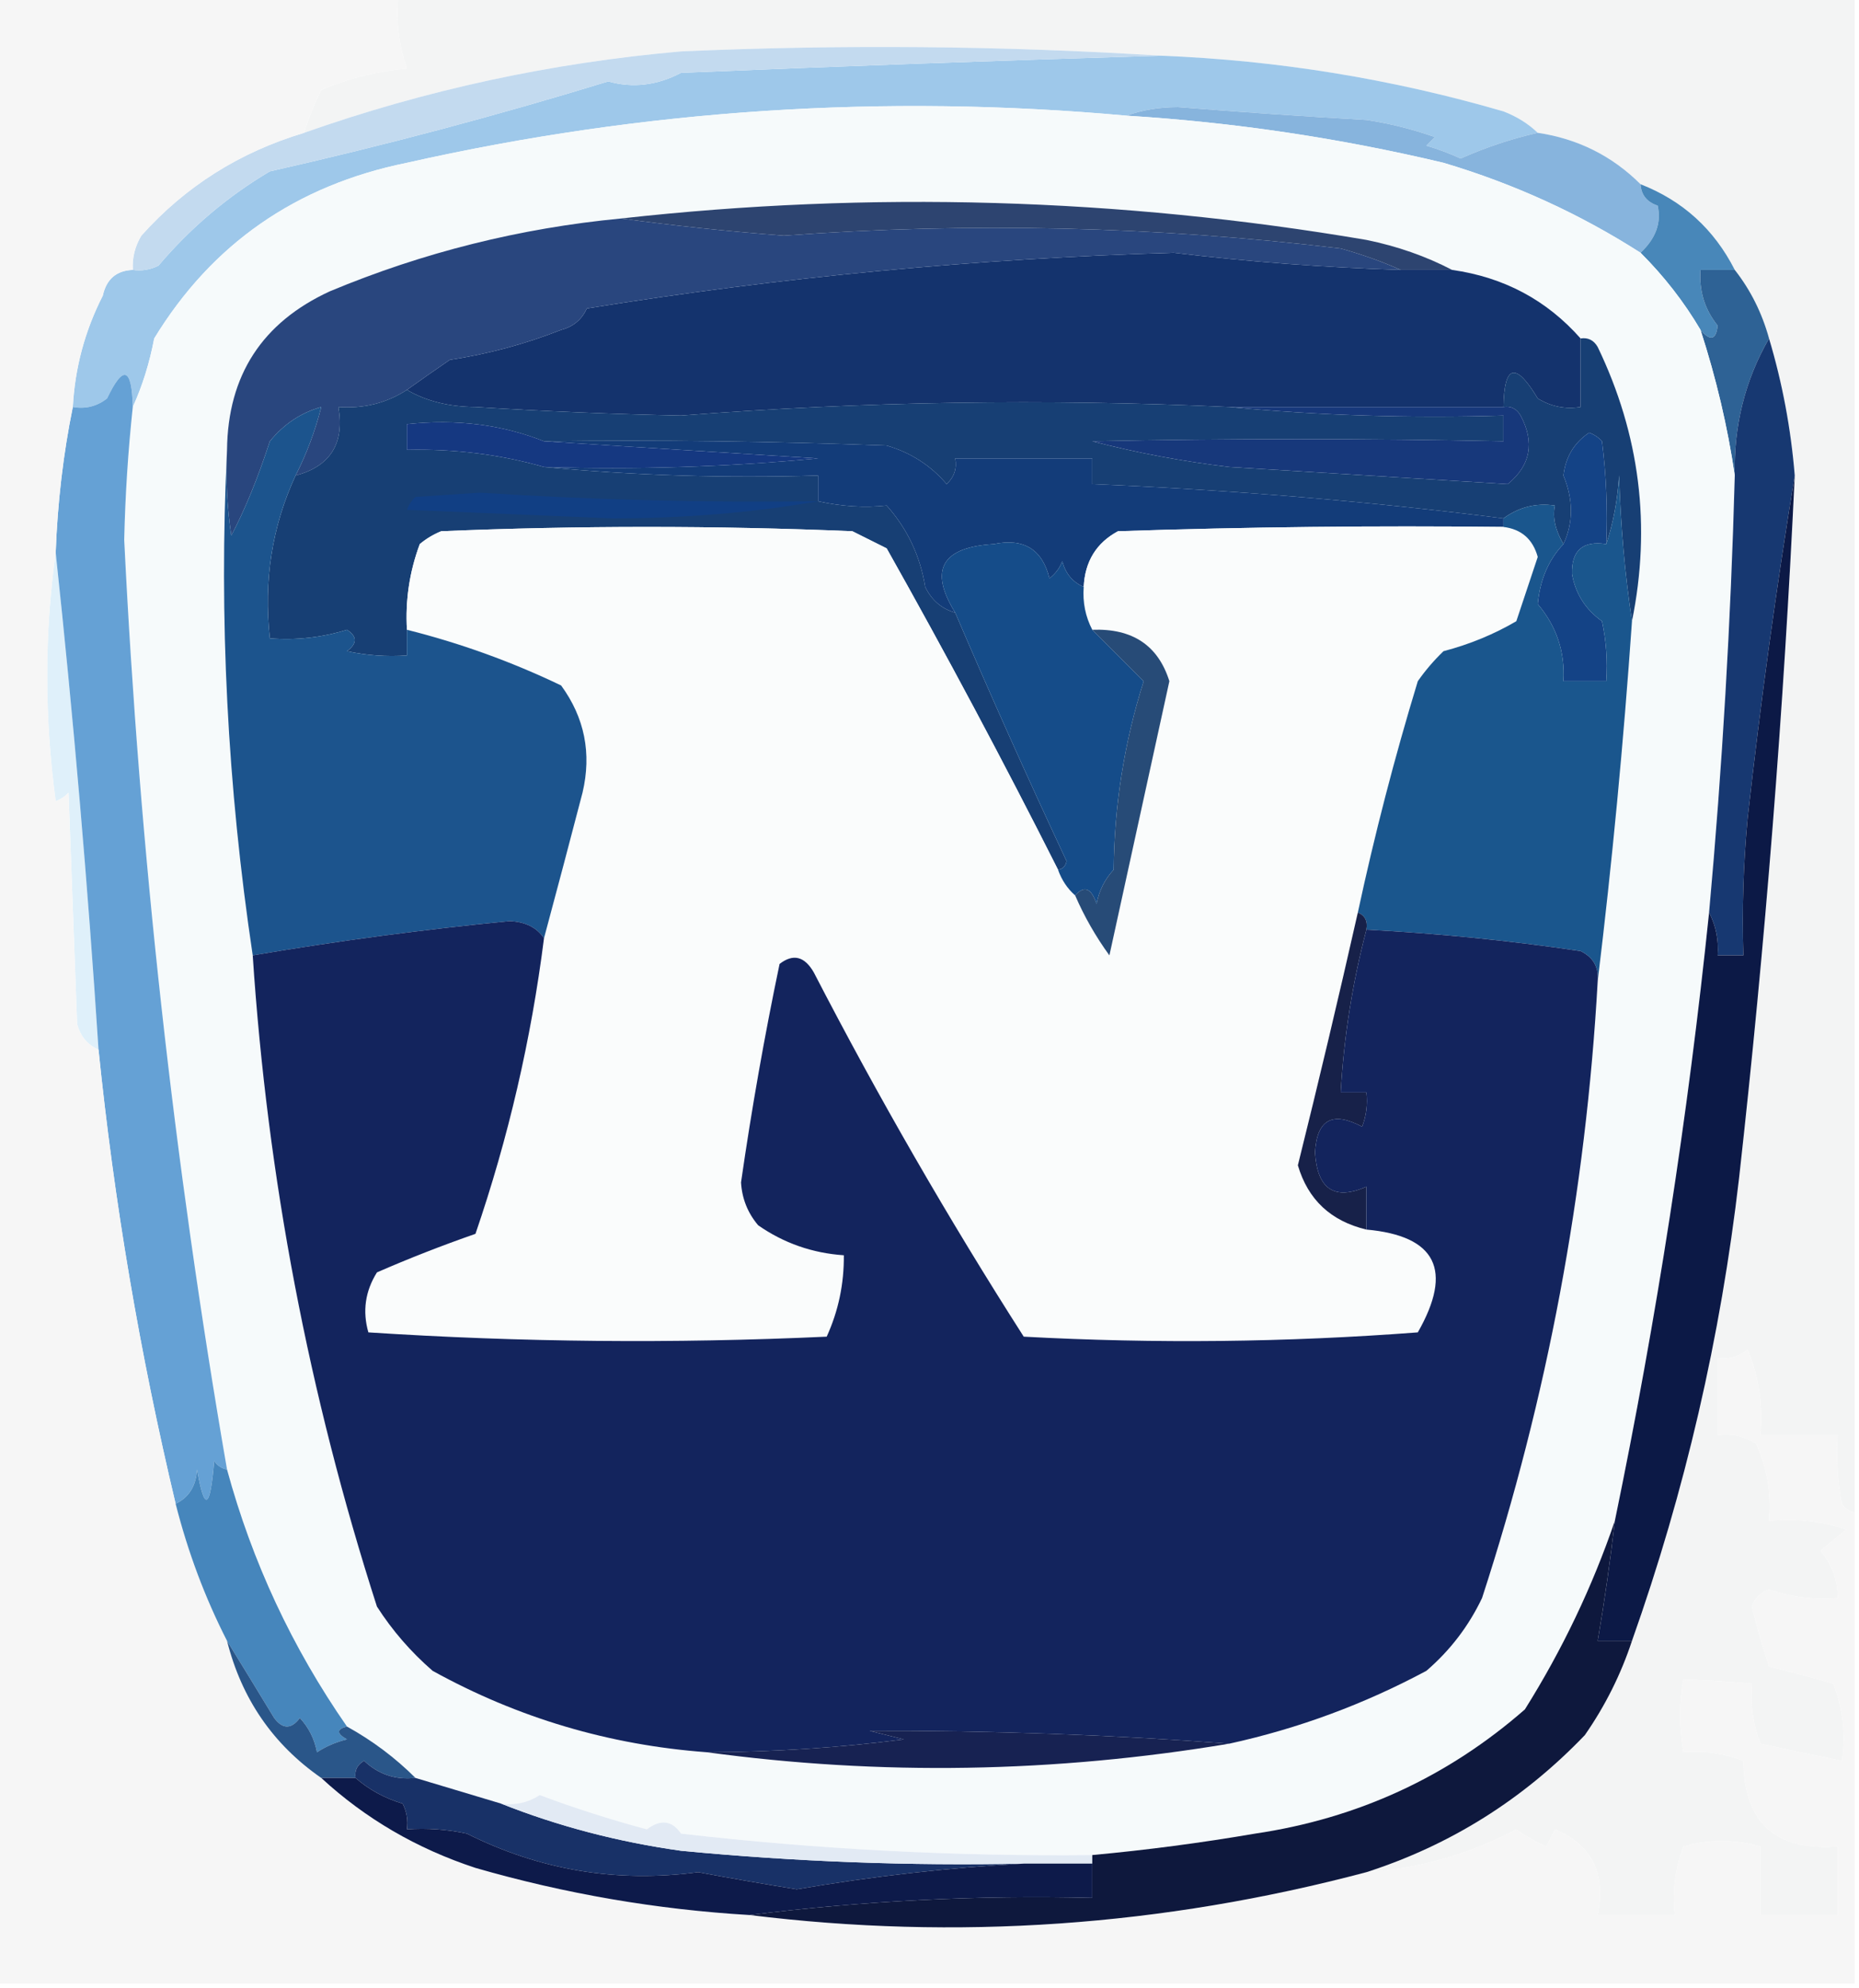
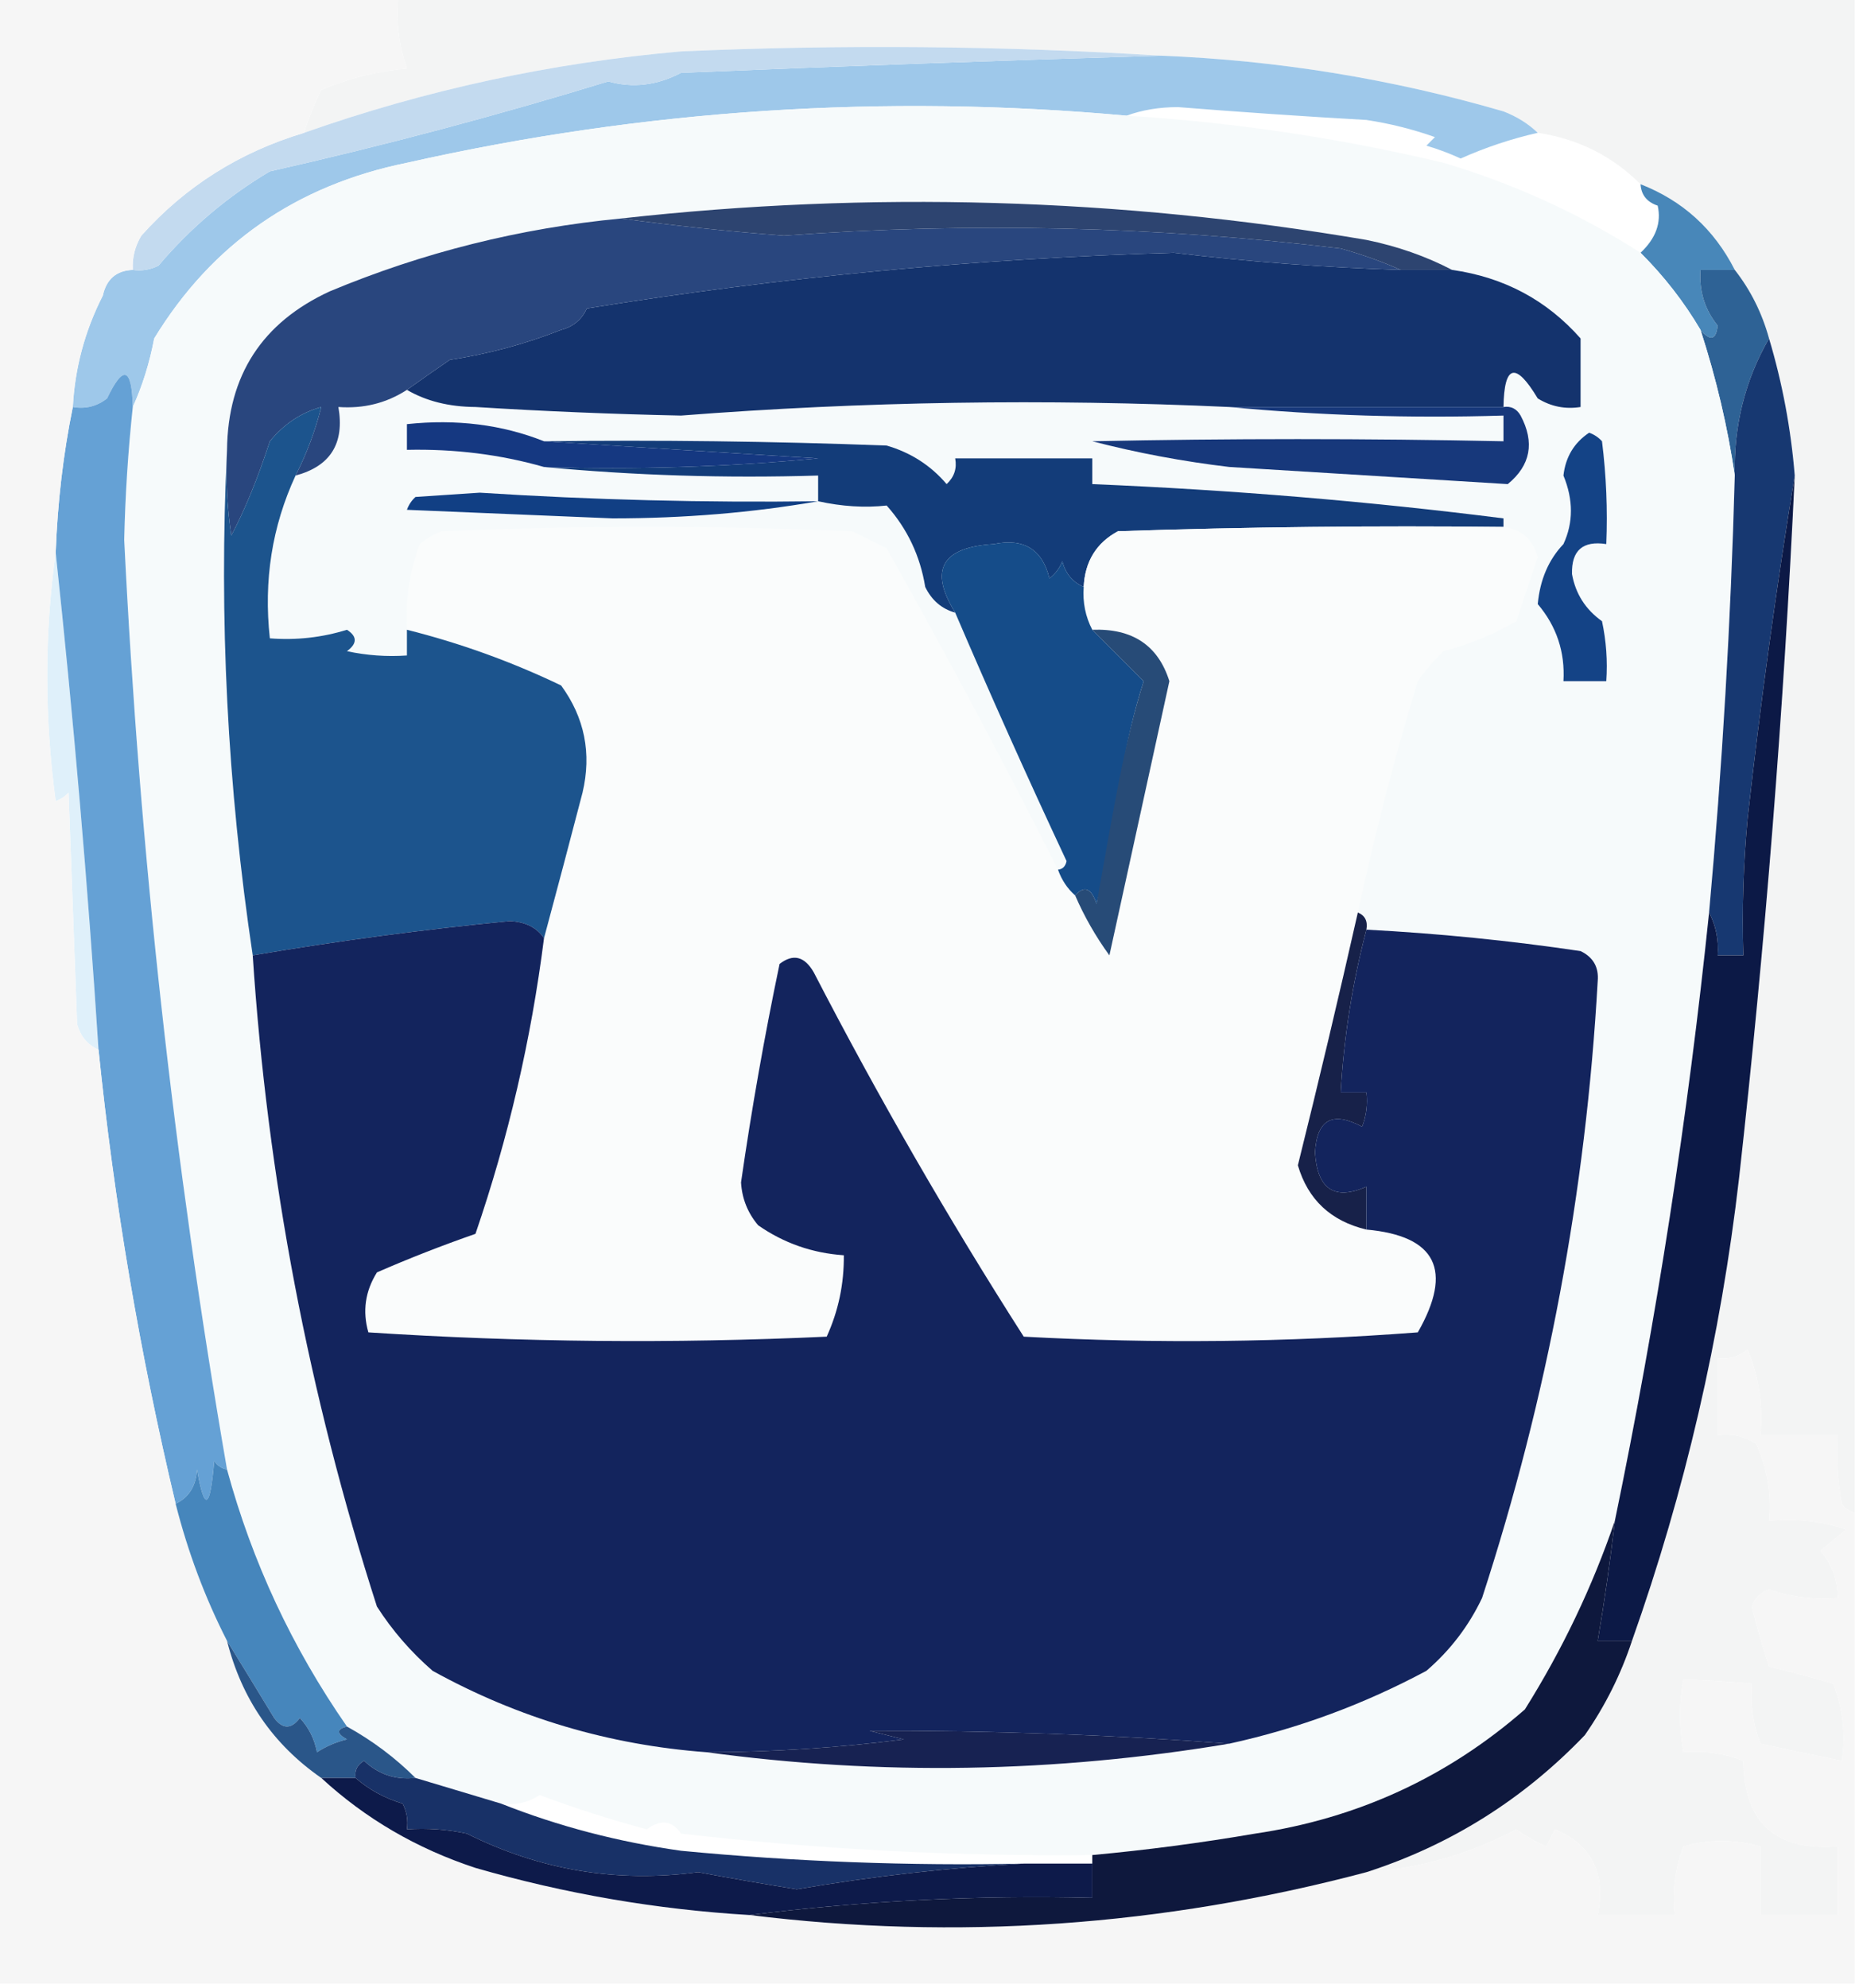
<svg xmlns="http://www.w3.org/2000/svg" version="1.1" width="217px" height="232px" style="shape-rendering:geometricPrecision; text-rendering:geometricPrecision; image-rendering:optimizeQuality; fill-rule:evenodd; clip-rule:evenodd">
  <g>
    <path style="opacity:1" fill="#f3f4f4" d="M 46.5,-0.5 C 103.167,-0.5 159.833,-0.5 216.5,-0.5C 216.5,58.5 216.5,117.5 216.5,176.5C 215.883,176.389 215.383,176.056 215,175.5C 214.503,172.854 214.336,170.187 214.5,167.5C 211.5,167.5 208.5,167.5 205.5,167.5C 205.816,164.022 205.316,160.688 204,157.5C 202.989,158.337 201.822,158.67 200.5,158.5C 200.5,161.5 200.5,164.5 200.5,167.5C 202.144,167.286 203.644,167.62 205,168.5C 206.289,171.351 206.789,174.351 206.5,177.5C 209.572,177.183 212.572,177.516 215.5,178.5C 214.5,179.333 213.5,180.167 212.5,181C 213.861,182.584 214.528,184.418 214.5,186.5C 211.751,186.726 209.084,186.393 206.5,185.5C 205.5,185.833 204.833,186.5 204.5,187.5C 205.06,189.854 205.727,192.187 206.5,194.5C 209.039,195.115 211.539,195.782 214,196.5C 215.124,199.442 215.458,202.442 215,205.5C 211.871,204.87 208.704,204.204 205.5,203.5C 204.626,201.253 204.292,198.92 204.5,196.5C 201.786,196.25 199.119,196.083 196.5,196C 195.987,198.718 195.987,201.551 196.5,204.5C 198.92,204.292 201.253,204.626 203.5,205.5C 203.585,212.717 207.252,216.05 214.5,215.5C 214.5,218.167 214.5,220.833 214.5,223.5C 211.5,223.5 208.5,223.5 205.5,223.5C 205.5,220.833 205.5,218.167 205.5,215.5C 202.451,214.643 199.451,214.643 196.5,215.5C 195.52,218.086 195.187,220.753 195.5,223.5C 192.5,223.5 189.5,223.5 186.5,223.5C 187.483,218.645 185.817,215.312 181.5,213.5C 181.167,214.167 180.833,214.833 180.5,215.5C 179.252,214.96 178.085,214.293 177,213.5C 171.571,216.395 165.738,218.061 159.5,218.5C 169.301,215.344 177.801,210.011 185,202.5C 187.372,199.09 189.205,195.423 190.5,191.5C 196.693,174.035 200.859,156.035 203,137.5C 206.05,110.231 208.217,82.897 209.5,55.5C 209.054,50.033 208.054,44.7 206.5,39.5C 205.674,36.515 204.341,33.849 202.5,31.5C 200.087,26.752 196.42,23.419 191.5,21.5C 188.184,18.196 184.184,16.196 179.5,15.5C 178.4,14.441 177.066,13.608 175.5,13C 162.436,9.2 149.103,7.034 135.5,6.5C 117.005,5.338 98.338,5.171 79.5,6C 64.356,7.323 49.689,10.49 35.5,15.5C 36.011,13.805 36.678,12.139 37.5,10.5C 40.693,9.134 44.026,8.301 47.5,8C 46.556,5.281 46.223,2.448 46.5,-0.5 Z" />
  </g>
  <g>
    <path style="opacity:1" fill="#9ec8ea" d="M 135.5,6.5 C 149.103,7.034 162.436,9.2 175.5,13C 177.066,13.608 178.4,14.441 179.5,15.5C 176.433,16.195 173.433,17.195 170.5,18.5C 169.205,17.902 167.872,17.402 166.5,17C 166.833,16.667 167.167,16.333 167.5,16C 164.899,15.08 162.232,14.413 159.5,14C 152.161,13.583 144.827,13.083 137.5,12.5C 135.304,12.505 133.304,12.838 131.5,13.5C 103.191,10.932 75.191,12.765 47.5,19C 34.572,21.626 24.739,28.46 18,39.5C 17.454,42.379 16.621,45.046 15.5,47.5C 15.392,42.863 14.392,42.53 12.5,46.5C 11.311,47.429 9.978,47.762 8.5,47.5C 8.744,42.933 9.91,38.599 12,34.5C 12.422,32.574 13.589,31.574 15.5,31.5C 16.552,31.649 17.552,31.483 18.5,31C 22.253,26.575 26.587,22.908 31.5,20C 44.83,16.989 57.997,13.489 71,9.5C 73.844,10.308 76.677,9.974 79.5,8.5C 98.169,7.722 116.836,7.056 135.5,6.5 Z" />
  </g>
  <g>
-     <path style="opacity:1" fill="#87b4dd" d="M 131.5,13.5 C 133.304,12.838 135.304,12.505 137.5,12.5C 144.827,13.083 152.161,13.583 159.5,14C 162.232,14.413 164.899,15.08 167.5,16C 167.167,16.333 166.833,16.667 166.5,17C 167.872,17.402 169.205,17.902 170.5,18.5C 173.433,17.195 176.433,16.195 179.5,15.5C 184.184,16.196 188.184,18.196 191.5,21.5C 191.577,22.75 192.244,23.583 193.5,24C 193.951,25.989 193.285,27.823 191.5,29.5C 184.388,24.946 176.721,21.446 168.5,19C 156.322,16.103 143.989,14.27 131.5,13.5 Z" />
-   </g>
+     </g>
  <g>
    <path style="opacity:1" fill="#c3daef" d="M 135.5,6.5 C 116.836,7.056 98.169,7.722 79.5,8.5C 76.677,9.974 73.844,10.308 71,9.5C 57.997,13.489 44.83,16.989 31.5,20C 26.587,22.908 22.253,26.575 18.5,31C 17.552,31.483 16.552,31.649 15.5,31.5C 15.421,30.07 15.754,28.736 16.5,27.5C 21.634,21.757 27.968,17.757 35.5,15.5C 49.689,10.49 64.356,7.323 79.5,6C 98.338,5.171 117.005,5.338 135.5,6.5 Z" />
  </g>
  <g>
    <path style="opacity:1" fill="#4887b9" d="M 191.5,21.5 C 196.42,23.419 200.087,26.752 202.5,31.5C 201.167,31.5 199.833,31.5 198.5,31.5C 198.321,33.954 198.987,36.121 200.5,38C 200.317,39.684 199.65,39.85 198.5,38.5C 196.58,35.238 194.246,32.238 191.5,29.5C 193.285,27.823 193.951,25.989 193.5,24C 192.244,23.583 191.577,22.75 191.5,21.5 Z" />
  </g>
  <g>
    <path style="opacity:1" fill="#2e6295" d="M 202.5,31.5 C 204.341,33.849 205.674,36.515 206.5,39.5C 203.696,44.37 202.362,49.703 202.5,55.5C 201.667,49.827 200.333,44.16 198.5,38.5C 199.65,39.85 200.317,39.684 200.5,38C 198.987,36.121 198.321,33.954 198.5,31.5C 199.833,31.5 201.167,31.5 202.5,31.5 Z" />
  </g>
  <g>
    <path style="opacity:1" fill="#f6fafb" d="M 131.5,13.5 C 143.989,14.27 156.322,16.103 168.5,19C 176.721,21.446 184.388,24.946 191.5,29.5C 194.246,32.238 196.58,35.238 198.5,38.5C 200.333,44.16 201.667,49.827 202.5,55.5C 202.039,72.537 201.039,89.537 199.5,106.5C 197.046,130.231 193.38,153.898 188.5,177.5C 185.875,185.186 182.375,192.52 178,199.5C 168.972,207.393 158.472,212.226 146.5,214C 140.191,215.08 133.858,215.914 127.5,216.5C 111.448,216.663 95.448,215.83 79.5,214C 78.454,212.461 77.121,212.295 75.5,213.5C 71.222,212.349 67.055,211.016 63,209.5C 61.644,210.38 60.144,210.714 58.5,210.5C 55.177,209.508 51.844,208.508 48.5,207.5C 46.14,205.147 43.474,203.147 40.5,201.5C 34.098,192.285 29.431,182.285 26.5,171.5C 20.289,135.605 16.289,99.438 14.5,63C 14.617,57.807 14.95,52.64 15.5,47.5C 16.621,45.046 17.454,42.379 18,39.5C 24.739,28.46 34.572,21.626 47.5,19C 75.191,12.765 103.191,10.932 131.5,13.5 Z" />
  </g>
  <g>
    <path style="opacity:1" fill="#14336d" d="M 163.5,31.5 C 165.5,31.5 167.5,31.5 169.5,31.5C 175.547,32.355 180.547,35.021 184.5,39.5C 184.5,42.167 184.5,44.833 184.5,47.5C 182.712,47.785 181.045,47.452 179.5,46.5C 176.918,42.2 175.584,42.533 175.5,47.5C 164.833,47.5 154.167,47.5 143.5,47.5C 122.09,46.516 100.757,46.849 79.5,48.5C 71.493,48.333 63.493,48 55.5,47.5C 52.41,47.478 49.743,46.812 47.5,45.5C 49.1,44.356 50.767,43.189 52.5,42C 56.971,41.318 61.304,40.151 65.5,38.5C 66.91,38.132 67.91,37.299 68.5,36C 91.173,32.332 114.006,30.166 137,29.5C 145.808,30.558 154.641,31.225 163.5,31.5 Z" />
  </g>
  <g>
    <path style="opacity:1" fill="#29467e" d="M 72.5,25.5 C 78.665,26.339 84.998,27.006 91.5,27.5C 113.219,25.906 134.886,26.406 156.5,29C 159.004,29.698 161.337,30.531 163.5,31.5C 154.641,31.225 145.808,30.558 137,29.5C 114.006,30.166 91.173,32.332 68.5,36C 67.91,37.299 66.91,38.132 65.5,38.5C 61.304,40.151 56.971,41.318 52.5,42C 50.767,43.189 49.1,44.356 47.5,45.5C 45.117,47.046 42.451,47.713 39.5,47.5C 40.239,51.746 38.573,54.413 34.5,55.5C 35.783,52.99 36.783,50.323 37.5,47.5C 35.133,48.164 33.133,49.497 31.5,51.5C 30.102,55.793 28.602,59.46 27,62.5C 26.502,59.183 26.335,55.85 26.5,52.5C 26.598,43.806 30.598,37.639 38.5,34C 49.391,29.454 60.725,26.621 72.5,25.5 Z" />
  </g>
  <g>
    <path style="opacity:1" fill="#2d4470" d="M 169.5,31.5 C 167.5,31.5 165.5,31.5 163.5,31.5C 161.337,30.531 159.004,29.698 156.5,29C 134.886,26.406 113.219,25.906 91.5,27.5C 84.998,27.006 78.665,26.339 72.5,25.5C 101.608,22.258 130.608,23.091 159.5,28C 163.11,28.738 166.443,29.905 169.5,31.5 Z" />
  </g>
  <g>
-     <path style="opacity:1" fill="#173f74" d="M 184.5,39.5 C 185.376,39.369 186.043,39.703 186.5,40.5C 191.424,50.725 192.757,61.392 190.5,72.5C 189.673,67.015 189.173,61.348 189,55.5C 188.817,58.365 188.317,61.031 187.5,63.5C 187.666,59.486 187.499,55.486 187,51.5C 186.586,51.043 186.086,50.709 185.5,50.5C 183.745,51.67 182.745,53.337 182.5,55.5C 183.663,58.327 183.663,60.993 182.5,63.5C 181.548,61.888 181.214,60.388 181.5,59C 179.311,58.678 177.311,59.178 175.5,60.5C 159.851,58.516 143.851,57.182 127.5,56.5C 127.5,55.5 127.5,54.5 127.5,53.5C 122.167,53.5 116.833,53.5 111.5,53.5C 111.719,54.675 111.386,55.675 110.5,56.5C 108.65,54.323 106.316,52.823 103.5,52C 90.171,51.5 76.838,51.333 63.5,51.5C 58.604,49.554 53.271,48.887 47.5,49.5C 47.5,50.5 47.5,51.5 47.5,52.5C 53.069,52.376 58.402,53.043 63.5,54.5C 73.987,55.494 84.654,55.828 95.5,55.5C 95.5,56.5 95.5,57.5 95.5,58.5C 98.276,59.114 100.943,59.281 103.5,59C 105.912,61.708 107.412,64.875 108,68.5C 108.759,70.063 109.926,71.063 111.5,71.5C 115.602,81.085 119.935,90.752 124.5,100.5C 124.376,101.107 124.043,101.44 123.5,101.5C 117.115,88.842 110.449,76.342 103.5,64C 102.167,63.333 100.833,62.667 99.5,62C 83.5,61.333 67.5,61.333 51.5,62C 50.584,62.374 49.75,62.874 49,63.5C 47.801,66.726 47.301,70.059 47.5,73.5C 47.5,74.5 47.5,75.5 47.5,76.5C 45.143,76.663 42.81,76.497 40.5,76C 41.711,75.107 41.711,74.274 40.5,73.5C 37.579,74.407 34.579,74.74 31.5,74.5C 30.756,67.763 31.756,61.429 34.5,55.5C 38.573,54.413 40.239,51.746 39.5,47.5C 42.451,47.713 45.117,47.046 47.5,45.5C 49.743,46.812 52.41,47.478 55.5,47.5C 63.493,48 71.493,48.333 79.5,48.5C 100.757,46.849 122.09,46.516 143.5,47.5C 153.987,48.494 164.654,48.828 175.5,48.5C 175.5,49.5 175.5,50.5 175.5,51.5C 159.474,51.165 143.474,51.165 127.5,51.5C 132.748,52.858 138.082,53.858 143.5,54.5C 154.394,55.177 165.228,55.844 176,56.5C 178.668,54.308 179.168,51.641 177.5,48.5C 177.043,47.703 176.376,47.369 175.5,47.5C 175.584,42.533 176.918,42.2 179.5,46.5C 181.045,47.452 182.712,47.785 184.5,47.5C 184.5,44.833 184.5,42.167 184.5,39.5 Z" />
-   </g>
+     </g>
  <g>
    <path style="opacity:1" fill="#133c79" d="M 63.5,51.5 C 76.838,51.333 90.171,51.5 103.5,52C 106.316,52.823 108.65,54.323 110.5,56.5C 111.386,55.675 111.719,54.675 111.5,53.5C 116.833,53.5 122.167,53.5 127.5,53.5C 127.5,54.5 127.5,55.5 127.5,56.5C 143.851,57.182 159.851,58.516 175.5,60.5C 175.5,60.833 175.5,61.167 175.5,61.5C 160.496,61.333 145.496,61.5 130.5,62C 127.978,63.359 126.645,65.526 126.5,68.5C 125.21,67.942 124.377,66.942 124,65.5C 123.692,66.308 123.192,66.975 122.5,67.5C 121.673,64.111 119.507,62.778 116,63.5C 109.917,63.859 108.417,66.526 111.5,71.5C 109.926,71.063 108.759,70.063 108,68.5C 107.412,64.875 105.912,61.708 103.5,59C 100.943,59.281 98.276,59.114 95.5,58.5C 95.5,57.5 95.5,56.5 95.5,55.5C 84.654,55.828 73.987,55.494 63.5,54.5C 74.187,54.832 84.854,54.499 95.5,53.5C 84.674,52.833 74.008,52.167 63.5,51.5 Z" />
  </g>
  <g>
    <path style="opacity:1" fill="#153881" d="M 63.5,51.5 C 74.008,52.167 84.674,52.833 95.5,53.5C 84.854,54.499 74.187,54.832 63.5,54.5C 58.402,53.043 53.069,52.376 47.5,52.5C 47.5,51.5 47.5,50.5 47.5,49.5C 53.271,48.887 58.604,49.554 63.5,51.5 Z" />
  </g>
  <g>
    <path style="opacity:1" fill="#17387b" d="M 143.5,47.5 C 154.167,47.5 164.833,47.5 175.5,47.5C 176.376,47.369 177.043,47.703 177.5,48.5C 179.168,51.641 178.668,54.308 176,56.5C 165.228,55.844 154.394,55.177 143.5,54.5C 138.082,53.858 132.748,52.858 127.5,51.5C 143.474,51.165 159.474,51.165 175.5,51.5C 175.5,50.5 175.5,49.5 175.5,48.5C 164.654,48.828 153.987,48.494 143.5,47.5 Z" />
  </g>
  <g>
    <path style="opacity:1" fill="#113f84" d="M 95.5,58.5 C 87.862,59.831 79.862,60.498 71.5,60.5C 63.5,60.167 55.5,59.833 47.5,59.5C 47.709,58.914 48.043,58.414 48.5,58C 51,57.833 53.5,57.667 56,57.5C 69.153,58.343 82.32,58.677 95.5,58.5 Z" />
  </g>
  <g>
    <path style="opacity:1" fill="#fafcfc" d="M 123.5,101.5 C 123.932,102.71 124.599,103.71 125.5,104.5C 126.569,106.969 127.902,109.302 129.5,111.5C 131.83,100.859 134.164,90.192 136.5,79.5C 135.188,75.322 132.188,73.322 127.5,73.5C 126.699,71.958 126.366,70.291 126.5,68.5C 126.645,65.526 127.978,63.359 130.5,62C 145.496,61.5 160.496,61.333 175.5,61.5C 177.595,61.76 178.928,62.926 179.5,65C 178.667,67.5 177.833,70 177,72.5C 174.376,74.035 171.543,75.202 168.5,76C 167.382,77.074 166.382,78.24 165.5,79.5C 162.784,88.415 160.451,97.415 158.5,106.5C 156.278,116.338 153.945,126.171 151.5,136C 152.677,140.008 155.343,142.508 159.5,143.5C 167.646,144.238 169.646,148.238 165.5,155.5C 150.178,156.666 134.844,156.833 119.5,156C 110.702,142.242 102.535,128.075 95,113.5C 93.921,111.606 92.587,111.273 91,112.5C 89.231,120.95 87.731,129.45 86.5,138C 86.615,139.895 87.281,141.562 88.5,143C 91.487,145.082 94.821,146.249 98.5,146.5C 98.533,149.836 97.866,153.003 96.5,156C 78.593,156.825 60.76,156.658 43,155.5C 42.294,153.029 42.627,150.695 44,148.5C 47.709,146.879 51.542,145.379 55.5,144C 59.337,132.816 62.004,121.316 63.5,109.5C 64.991,103.961 66.491,98.294 68,92.5C 69.076,87.928 68.243,83.761 65.5,80C 59.699,77.219 53.699,75.052 47.5,73.5C 47.301,70.059 47.801,66.726 49,63.5C 49.75,62.874 50.584,62.374 51.5,62C 67.5,61.333 83.5,61.333 99.5,62C 100.833,62.667 102.167,63.333 103.5,64C 110.449,76.342 117.115,88.842 123.5,101.5 Z" />
  </g>
  <g>
    <path style="opacity:1" fill="#154c89" d="M 126.5,68.5 C 126.366,70.291 126.699,71.958 127.5,73.5C 129.51,75.502 131.51,77.502 133.5,79.5C 131.237,86.65 130.07,93.984 130,101.5C 128.956,102.623 128.29,103.956 128,105.5C 127.399,103.641 126.566,103.308 125.5,104.5C 124.599,103.71 123.932,102.71 123.5,101.5C 124.043,101.44 124.376,101.107 124.5,100.5C 119.935,90.752 115.602,81.085 111.5,71.5C 108.417,66.526 109.917,63.859 116,63.5C 119.507,62.778 121.673,64.111 122.5,67.5C 123.192,66.975 123.692,66.308 124,65.5C 124.377,66.942 125.21,67.942 126.5,68.5 Z" />
  </g>
  <g>
    <path style="opacity:1" fill="#144386" d="M 187.5,63.5 C 184.757,63.077 183.424,64.244 183.5,67C 183.909,69.296 185.076,71.13 187,72.5C 187.497,74.81 187.663,77.143 187.5,79.5C 185.833,79.5 184.167,79.5 182.5,79.5C 182.698,76.094 181.698,73.094 179.5,70.5C 179.766,67.655 180.766,65.322 182.5,63.5C 183.663,60.993 183.663,58.327 182.5,55.5C 182.745,53.337 183.745,51.67 185.5,50.5C 186.086,50.709 186.586,51.043 187,51.5C 187.499,55.486 187.666,59.486 187.5,63.5 Z" />
  </g>
  <g>
    <path style="opacity:1" fill="#173871" d="M 206.5,39.5 C 208.054,44.7 209.054,50.033 209.5,55.5C 207.337,68.649 205.504,81.982 204,95.5C 203.501,100.823 203.334,106.156 203.5,111.5C 202.5,111.5 201.5,111.5 200.5,111.5C 200.634,109.708 200.301,108.042 199.5,106.5C 201.039,89.537 202.039,72.537 202.5,55.5C 202.362,49.703 203.696,44.37 206.5,39.5 Z" />
  </g>
  <g>
-     <path style="opacity:1" fill="#274b77" d="M 127.5,73.5 C 132.188,73.322 135.188,75.322 136.5,79.5C 134.164,90.192 131.83,100.859 129.5,111.5C 127.902,109.302 126.569,106.969 125.5,104.5C 126.566,103.308 127.399,103.641 128,105.5C 128.29,103.956 128.956,102.623 130,101.5C 130.07,93.984 131.237,86.65 133.5,79.5C 131.51,77.502 129.51,75.502 127.5,73.5 Z" />
+     <path style="opacity:1" fill="#274b77" d="M 127.5,73.5 C 132.188,73.322 135.188,75.322 136.5,79.5C 134.164,90.192 131.83,100.859 129.5,111.5C 127.902,109.302 126.569,106.969 125.5,104.5C 126.566,103.308 127.399,103.641 128,105.5C 130.07,93.984 131.237,86.65 133.5,79.5C 131.51,77.502 129.51,75.502 127.5,73.5 Z" />
  </g>
  <g>
    <path style="opacity:1" fill="#1c548d" d="M 34.5,55.5 C 31.756,61.429 30.756,67.763 31.5,74.5C 34.579,74.74 37.579,74.407 40.5,73.5C 41.711,74.274 41.711,75.107 40.5,76C 42.81,76.497 45.143,76.663 47.5,76.5C 47.5,75.5 47.5,74.5 47.5,73.5C 53.699,75.052 59.699,77.219 65.5,80C 68.243,83.761 69.076,87.928 68,92.5C 66.491,98.294 64.991,103.961 63.5,109.5C 62.666,108.252 61.333,107.585 59.5,107.5C 49.407,108.479 39.407,109.812 29.5,111.5C 26.544,91.761 25.544,72.095 26.5,52.5C 26.335,55.85 26.502,59.183 27,62.5C 28.602,59.46 30.102,55.793 31.5,51.5C 33.133,49.497 35.133,48.164 37.5,47.5C 36.783,50.323 35.783,52.99 34.5,55.5 Z" />
  </g>
  <g>
    <path style="opacity:1" fill="#dff0fa" d="M 6.5,64.5 C 8.574,83.794 10.241,103.127 11.5,122.5C 10.21,121.942 9.377,120.942 9,119.5C 8.667,110.5 8.333,101.5 8,92.5C 7.586,92.957 7.086,93.291 6.5,93.5C 5.177,83.675 5.177,74.008 6.5,64.5 Z" />
  </g>
  <g>
-     <path style="opacity:1" fill="#1a568d" d="M 190.5,72.5 C 189.515,86.676 188.181,100.676 186.5,114.5C 186.64,112.876 185.973,111.71 184.5,111C 176.201,109.77 167.868,108.937 159.5,108.5C 159.672,107.508 159.338,106.842 158.5,106.5C 160.451,97.415 162.784,88.415 165.5,79.5C 166.382,78.24 167.382,77.074 168.5,76C 171.543,75.202 174.376,74.035 177,72.5C 177.833,70 178.667,67.5 179.5,65C 178.928,62.926 177.595,61.76 175.5,61.5C 175.5,61.167 175.5,60.833 175.5,60.5C 177.311,59.178 179.311,58.678 181.5,59C 181.214,60.388 181.548,61.888 182.5,63.5C 180.766,65.322 179.766,67.655 179.5,70.5C 181.698,73.094 182.698,76.094 182.5,79.5C 184.167,79.5 185.833,79.5 187.5,79.5C 187.663,77.143 187.497,74.81 187,72.5C 185.076,71.13 183.909,69.296 183.5,67C 183.424,64.244 184.757,63.077 187.5,63.5C 188.317,61.031 188.817,58.365 189,55.5C 189.173,61.348 189.673,67.015 190.5,72.5 Z" />
-   </g>
+     </g>
  <g>
    <path style="opacity:1" fill="#172149" d="M 158.5,106.5 C 159.338,106.842 159.672,107.508 159.5,108.5C 157.865,114.736 156.865,121.069 156.5,127.5C 157.5,127.5 158.5,127.5 159.5,127.5C 159.657,128.873 159.49,130.207 159,131.5C 155.553,129.647 153.72,130.647 153.5,134.5C 153.768,138.798 155.768,140.131 159.5,138.5C 159.5,140.167 159.5,141.833 159.5,143.5C 155.343,142.508 152.677,140.008 151.5,136C 153.945,126.171 156.278,116.338 158.5,106.5 Z" />
  </g>
  <g>
    <path style="opacity:1" fill="#65a1d5" d="M 15.5,47.5 C 14.95,52.64 14.617,57.807 14.5,63C 16.289,99.438 20.289,135.605 26.5,171.5C 25.883,171.389 25.383,171.056 25,170.5C 24.536,176.175 23.869,176.508 23,171.5C 22.878,173.437 22.045,174.77 20.5,175.5C 16.311,157.905 13.311,140.239 11.5,122.5C 10.241,103.127 8.574,83.794 6.5,64.5C 6.717,58.64 7.383,52.973 8.5,47.5C 9.978,47.762 11.311,47.429 12.5,46.5C 14.392,42.53 15.392,42.863 15.5,47.5 Z" />
  </g>
  <g>
    <path style="opacity:1" fill="#f6f6f6" d="M -0.5,-0.5 C 15.167,-0.5 30.833,-0.5 46.5,-0.5C 46.223,2.448 46.556,5.281 47.5,8C 44.026,8.301 40.693,9.134 37.5,10.5C 36.678,12.139 36.011,13.805 35.5,15.5C 27.968,17.757 21.634,21.757 16.5,27.5C 15.754,28.736 15.421,30.07 15.5,31.5C 13.589,31.574 12.422,32.574 12,34.5C 9.91,38.599 8.744,42.933 8.5,47.5C 7.383,52.973 6.717,58.64 6.5,64.5C 5.177,74.008 5.177,83.675 6.5,93.5C 7.086,93.291 7.586,92.957 8,92.5C 8.333,101.5 8.667,110.5 9,119.5C 9.377,120.942 10.21,121.942 11.5,122.5C 13.311,140.239 16.311,157.905 20.5,175.5C 21.933,181.141 23.933,186.475 26.5,191.5C 28.205,198.263 31.872,203.596 37.5,207.5C 42.648,212.248 48.648,215.748 55.5,218C 65.983,221.025 76.65,222.858 87.5,223.5C 111.663,226.488 135.663,224.822 159.5,218.5C 165.738,218.061 171.571,216.395 177,213.5C 178.085,214.293 179.252,214.96 180.5,215.5C 180.833,214.833 181.167,214.167 181.5,213.5C 185.817,215.312 187.483,218.645 186.5,223.5C 189.5,223.5 192.5,223.5 195.5,223.5C 195.187,220.753 195.52,218.086 196.5,215.5C 199.451,214.643 202.451,214.643 205.5,215.5C 205.5,218.167 205.5,220.833 205.5,223.5C 208.5,223.5 211.5,223.5 214.5,223.5C 214.5,220.833 214.5,218.167 214.5,215.5C 207.252,216.05 203.585,212.717 203.5,205.5C 201.253,204.626 198.92,204.292 196.5,204.5C 195.987,201.551 195.987,198.718 196.5,196C 199.119,196.083 201.786,196.25 204.5,196.5C 204.292,198.92 204.626,201.253 205.5,203.5C 208.704,204.204 211.871,204.87 215,205.5C 215.458,202.442 215.124,199.442 214,196.5C 211.539,195.782 209.039,195.115 206.5,194.5C 205.727,192.187 205.06,189.854 204.5,187.5C 204.833,186.5 205.5,185.833 206.5,185.5C 209.084,186.393 211.751,186.726 214.5,186.5C 214.528,184.418 213.861,182.584 212.5,181C 213.5,180.167 214.5,179.333 215.5,178.5C 212.572,177.516 209.572,177.183 206.5,177.5C 206.789,174.351 206.289,171.351 205,168.5C 203.644,167.62 202.144,167.286 200.5,167.5C 200.5,164.5 200.5,161.5 200.5,158.5C 201.822,158.67 202.989,158.337 204,157.5C 205.316,160.688 205.816,164.022 205.5,167.5C 208.5,167.5 211.5,167.5 214.5,167.5C 214.336,170.187 214.503,172.854 215,175.5C 215.383,176.056 215.883,176.389 216.5,176.5C 216.5,194.833 216.5,213.167 216.5,231.5C 144.167,231.5 71.833,231.5 -0.5,231.5C -0.5,154.167 -0.5,76.833 -0.5,-0.5 Z" />
  </g>
  <g>
    <path style="opacity:1" fill="#13245d" d="M 63.5,109.5 C 62.004,121.316 59.337,132.816 55.5,144C 51.542,145.379 47.709,146.879 44,148.5C 42.627,150.695 42.294,153.029 43,155.5C 60.76,156.658 78.593,156.825 96.5,156C 97.866,153.003 98.533,149.836 98.5,146.5C 94.821,146.249 91.487,145.082 88.5,143C 87.281,141.562 86.615,139.895 86.5,138C 87.731,129.45 89.231,120.95 91,112.5C 92.587,111.273 93.921,111.606 95,113.5C 102.535,128.075 110.702,142.242 119.5,156C 134.844,156.833 150.178,156.666 165.5,155.5C 169.646,148.238 167.646,144.238 159.5,143.5C 159.5,141.833 159.5,140.167 159.5,138.5C 155.768,140.131 153.768,138.798 153.5,134.5C 153.72,130.647 155.553,129.647 159,131.5C 159.49,130.207 159.657,128.873 159.5,127.5C 158.5,127.5 157.5,127.5 156.5,127.5C 156.865,121.069 157.865,114.736 159.5,108.5C 167.868,108.937 176.201,109.77 184.5,111C 185.973,111.71 186.64,112.876 186.5,114.5C 185.121,139.111 180.621,163.111 173,186.5C 171.439,189.783 169.273,192.617 166.5,195C 159.215,198.903 151.548,201.736 143.5,203.5C 129.661,202.463 115.661,201.963 101.5,202C 102.833,202.333 104.167,202.667 105.5,203C 97.862,203.985 90.196,204.485 82.5,204.5C 71.106,203.658 60.439,200.491 50.5,195C 47.96,192.795 45.793,190.295 44,187.5C 36.046,162.777 31.212,137.444 29.5,111.5C 39.407,109.812 49.407,108.479 59.5,107.5C 61.333,107.585 62.666,108.252 63.5,109.5 Z" />
  </g>
  <g>
    <path style="opacity:1" fill="#0c1946" d="M 209.5,55.5 C 208.217,82.897 206.05,110.231 203,137.5C 200.859,156.035 196.693,174.035 190.5,191.5C 189.167,191.5 187.833,191.5 186.5,191.5C 187.296,186.853 187.963,182.186 188.5,177.5C 193.38,153.898 197.046,130.231 199.5,106.5C 200.301,108.042 200.634,109.708 200.5,111.5C 201.5,111.5 202.5,111.5 203.5,111.5C 203.334,106.156 203.501,100.823 204,95.5C 205.504,81.982 207.337,68.649 209.5,55.5 Z" />
  </g>
  <g>
    <path style="opacity:1" fill="#4686bc" d="M 26.5,171.5 C 29.431,182.285 34.098,192.285 40.5,201.5C 39.262,201.81 39.262,202.31 40.5,203C 39.234,203.309 38.067,203.809 37,204.5C 36.71,202.956 36.044,201.623 35,200.5C 34,201.833 33,201.833 32,200.5C 30.141,197.436 28.308,194.436 26.5,191.5C 23.933,186.475 21.933,181.141 20.5,175.5C 22.045,174.77 22.878,173.437 23,171.5C 23.869,176.508 24.536,176.175 25,170.5C 25.383,171.056 25.883,171.389 26.5,171.5 Z" />
  </g>
  <g>
    <path style="opacity:1" fill="#172252" d="M 143.5,203.5 C 123.063,206.914 102.729,207.248 82.5,204.5C 90.196,204.485 97.862,203.985 105.5,203C 104.167,202.667 102.833,202.333 101.5,202C 115.661,201.963 129.661,202.463 143.5,203.5 Z" />
  </g>
  <g>
    <path style="opacity:1" fill="#2a5689" d="M 26.5,191.5 C 28.308,194.436 30.141,197.436 32,200.5C 33,201.833 34,201.833 35,200.5C 36.044,201.623 36.71,202.956 37,204.5C 38.067,203.809 39.234,203.309 40.5,203C 39.262,202.31 39.262,201.81 40.5,201.5C 43.474,203.147 46.14,205.147 48.5,207.5C 46.173,207.753 44.173,207.086 42.5,205.5C 41.703,205.957 41.369,206.624 41.5,207.5C 40.167,207.5 38.833,207.5 37.5,207.5C 31.872,203.596 28.205,198.263 26.5,191.5 Z" />
  </g>
  <g>
    <path style="opacity:1" fill="#183167" d="M 48.5,207.5 C 51.844,208.508 55.177,209.508 58.5,210.5C 65.162,213.14 72.162,214.973 79.5,216C 92.801,217.277 106.135,217.777 119.5,217.5C 110.732,217.97 101.899,218.97 93,220.5C 89.157,219.88 85.324,219.213 81.5,218.5C 72.019,219.77 63.019,218.27 54.5,214C 52.19,213.503 49.857,213.337 47.5,213.5C 47.65,212.448 47.483,211.448 47,210.5C 44.901,209.869 43.068,208.869 41.5,207.5C 41.369,206.624 41.703,205.957 42.5,205.5C 44.173,207.086 46.173,207.753 48.5,207.5 Z" />
  </g>
  <g>
-     <path style="opacity:1" fill="#e2eaf4" d="M 127.5,216.5 C 127.5,216.833 127.5,217.167 127.5,217.5C 124.833,217.5 122.167,217.5 119.5,217.5C 106.135,217.777 92.801,217.277 79.5,216C 72.162,214.973 65.162,213.14 58.5,210.5C 60.144,210.714 61.644,210.38 63,209.5C 67.055,211.016 71.222,212.349 75.5,213.5C 77.121,212.295 78.454,212.461 79.5,214C 95.448,215.83 111.448,216.663 127.5,216.5 Z" />
-   </g>
+     </g>
  <g>
    <path style="opacity:1" fill="#0e183d" d="M 188.5,177.5 C 187.963,182.186 187.296,186.853 186.5,191.5C 187.833,191.5 189.167,191.5 190.5,191.5C 189.205,195.423 187.372,199.09 185,202.5C 177.801,210.011 169.301,215.344 159.5,218.5C 135.663,224.822 111.663,226.488 87.5,223.5C 100.762,221.838 114.096,221.171 127.5,221.5C 127.5,220.167 127.5,218.833 127.5,217.5C 127.5,217.167 127.5,216.833 127.5,216.5C 133.858,215.914 140.191,215.08 146.5,214C 158.472,212.226 168.972,207.393 178,199.5C 182.375,192.52 185.875,185.186 188.5,177.5 Z" />
  </g>
  <g>
    <path style="opacity:1" fill="#0d1a4a" d="M 37.5,207.5 C 38.833,207.5 40.167,207.5 41.5,207.5C 43.068,208.869 44.901,209.869 47,210.5C 47.483,211.448 47.65,212.448 47.5,213.5C 49.857,213.337 52.19,213.503 54.5,214C 63.019,218.27 72.019,219.77 81.5,218.5C 85.324,219.213 89.157,219.88 93,220.5C 101.899,218.97 110.732,217.97 119.5,217.5C 122.167,217.5 124.833,217.5 127.5,217.5C 127.5,218.833 127.5,220.167 127.5,221.5C 114.096,221.171 100.762,221.838 87.5,223.5C 76.65,222.858 65.983,221.025 55.5,218C 48.648,215.748 42.648,212.248 37.5,207.5 Z" />
  </g>
</svg>